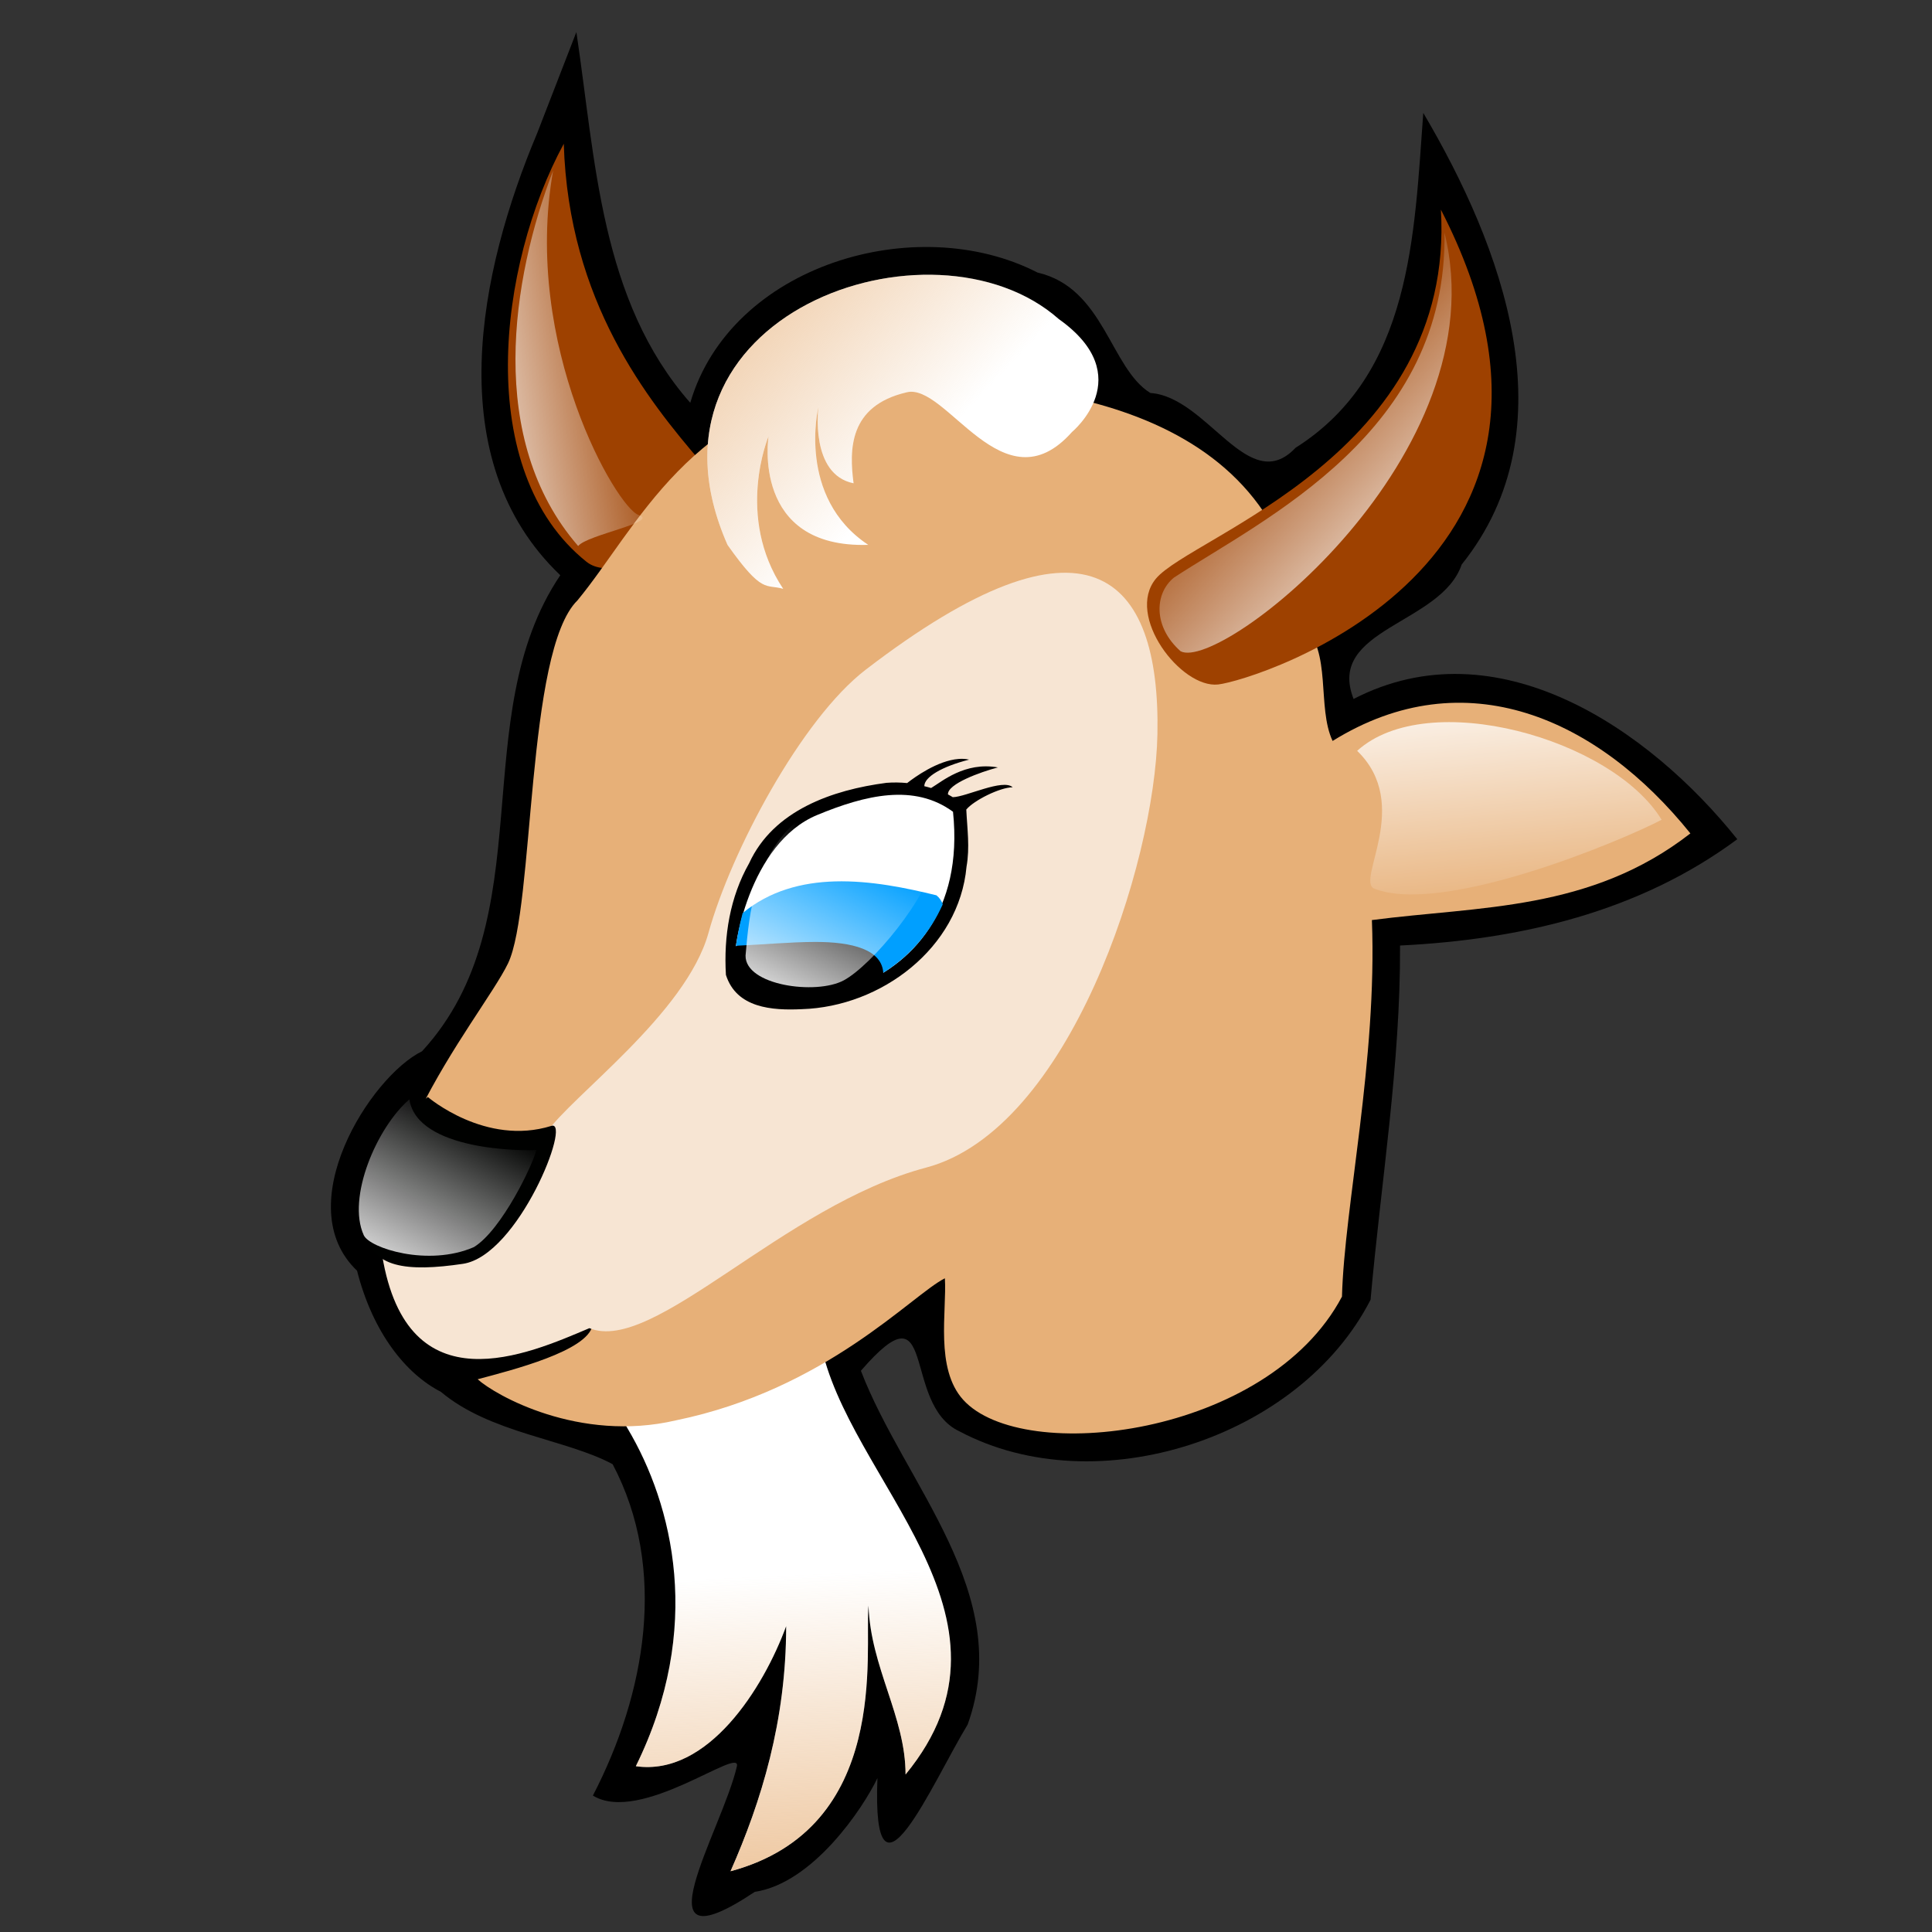
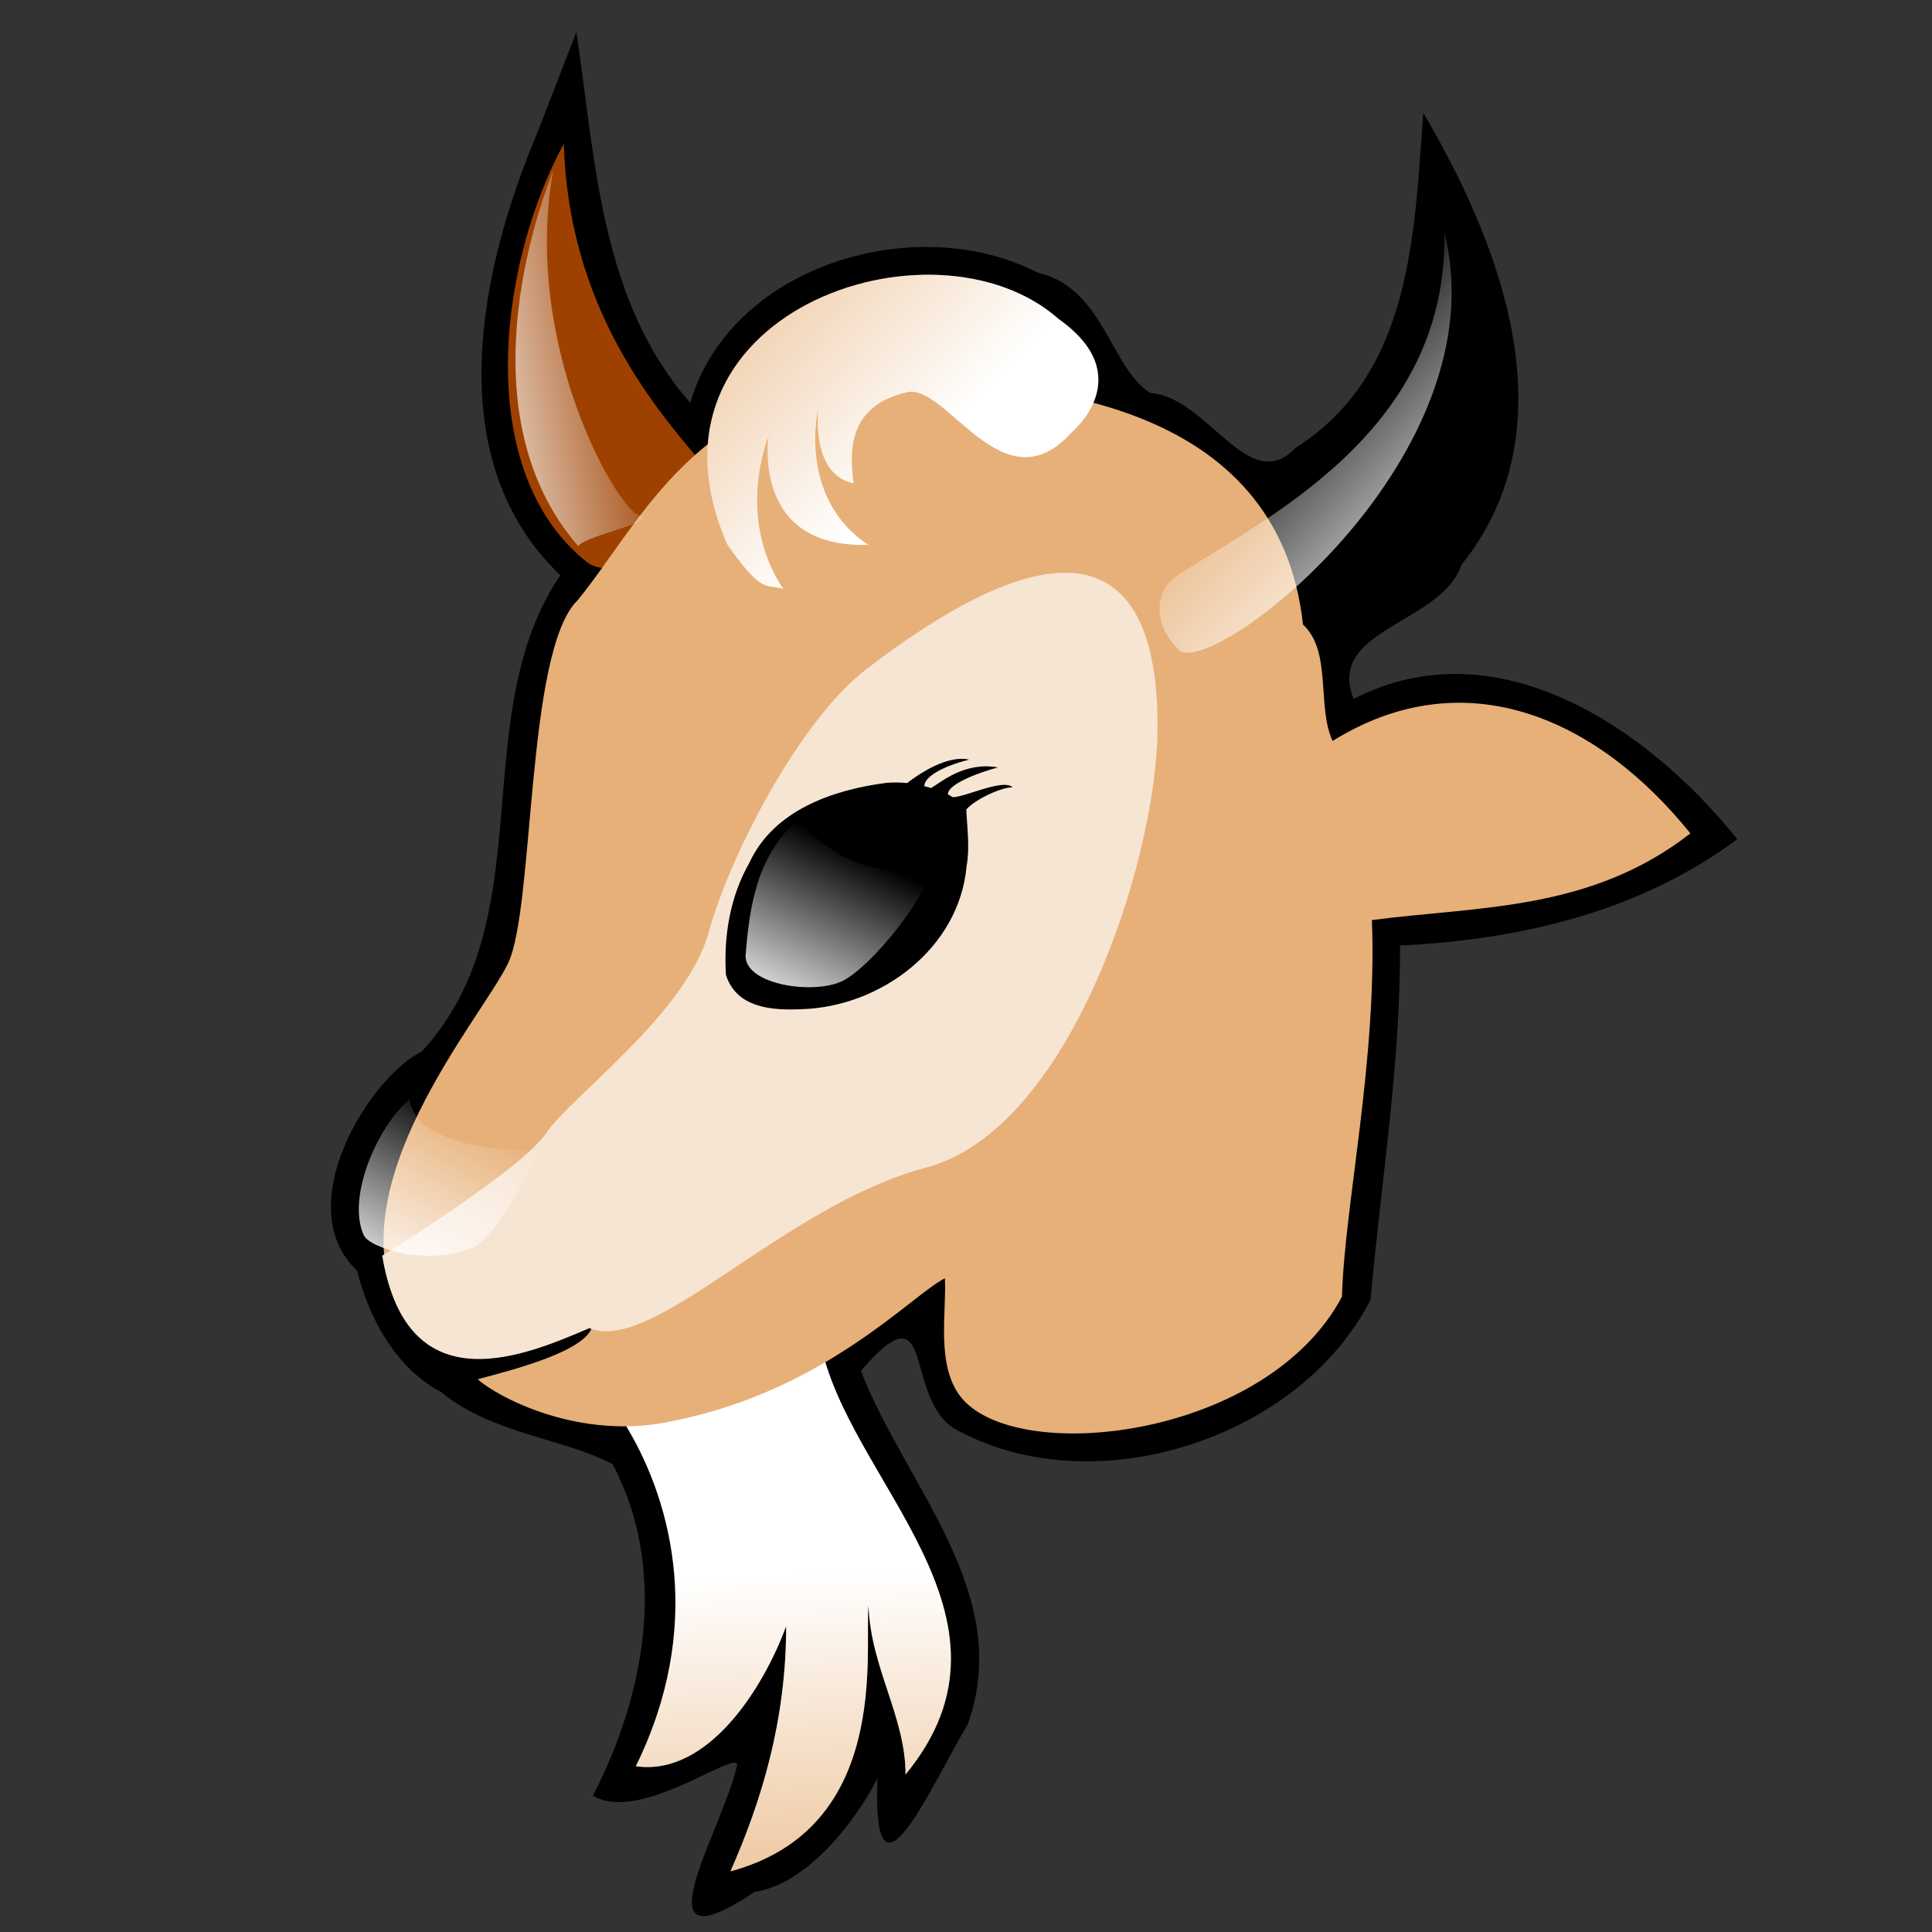
<svg xmlns="http://www.w3.org/2000/svg" xmlns:ns1="http://inkscape.sourceforge.net/DTD/sodipodi-0.dtd" xmlns:ns2="http://www.inkscape.org/namespaces/inkscape" xmlns:xlink="http://www.w3.org/1999/xlink" width="128px" height="128px" id="svg2" ns1:version="0.32" ns2:version="0.41+cvs" ns1:docbase="/home/nicu/Desktop" ns1:docname="goat.svg" ns2:export-filename="/home/nicu/Desktop/goat.png" ns2:export-xdpi="90.000000" ns2:export-ydpi="90.000000">
  <rect width="100%" height="100%" fill="#333333" stroke="none" />
  <defs id="defs3">
    <linearGradient ns2:collect="always" id="linearGradient13173">
      <stop style="stop-color:#e7b078;stop-opacity:1;" offset="0" id="stop13175" />
      <stop style="stop-color:#e7b078;stop-opacity:0;" offset="1" id="stop13177" />
    </linearGradient>
    <linearGradient ns2:collect="always" id="linearGradient7792">
      <stop style="stop-color:#ffffff;stop-opacity:1;" offset="0" id="stop7794" />
      <stop style="stop-color:#ffffff;stop-opacity:0;" offset="1" id="stop7796" />
    </linearGradient>
    <linearGradient ns2:collect="always" xlink:href="#linearGradient7792" id="linearGradient13218" gradientUnits="userSpaceOnUse" x1="407.501" y1="245.976" x2="400.896" y2="164.131" gradientTransform="matrix(0.171,0,0,0.171,8.922,-25.446)" />
    <linearGradient ns2:collect="always" xlink:href="#linearGradient7792" id="linearGradient13221" gradientUnits="userSpaceOnUse" x1="571.827" y1="350.698" x2="485.499" y2="270.172" gradientTransform="matrix(0.171,0,0,0.171,8.922,-25.446)" />
    <linearGradient ns2:collect="always" xlink:href="#linearGradient7792" id="linearGradient13224" gradientUnits="userSpaceOnUse" x1="156.978" y1="302.475" x2="246.78" y2="287.273" gradientTransform="matrix(0.171,0,0,0.171,8.922,-25.446)" />
    <linearGradient ns2:collect="always" xlink:href="#linearGradient7792" id="linearGradient13227" gradientUnits="userSpaceOnUse" x1="367.35" y1="360.532" x2="416.92" y2="260.59" gradientTransform="matrix(0.171,0,0,0.171,8.922,-25.446)" />
    <linearGradient ns2:collect="always" xlink:href="#linearGradient7792" id="linearGradient13230" gradientUnits="userSpaceOnUse" x1="128.742" y1="641.769" x2="168.338" y2="567.041" gradientTransform="matrix(0.171,0,0,0.171,8.922,-25.446)" />
    <linearGradient ns2:collect="always" xlink:href="#linearGradient7792" id="linearGradient13233" gradientUnits="userSpaceOnUse" x1="290.786" y1="530.49" x2="324.901" y2="460.636" gradientTransform="matrix(0.171,0,0,0.171,8.922,-25.446)" />
    <linearGradient ns2:collect="always" xlink:href="#linearGradient13173" id="linearGradient13246" gradientUnits="userSpaceOnUse" x1="305" y1="933.362" x2="297.38" y2="757.362" gradientTransform="matrix(0.171,0,0,0.171,8.922,-25.446)" />
    <linearGradient ns2:collect="always" xlink:href="#linearGradient7792" id="linearGradient14017" x1="45.536" y1="48.356" x2="32.411" y2="27.909" gradientUnits="userSpaceOnUse" />
    <linearGradient ns2:collect="always" xlink:href="#linearGradient13173" id="linearGradient14042" gradientUnits="userSpaceOnUse" gradientTransform="matrix(0.171,0,0,0.171,8.922,-25.446)" x1="305" y1="933.362" x2="297.38" y2="757.362" />
    <linearGradient ns2:collect="always" xlink:href="#linearGradient7792" id="linearGradient14044" gradientUnits="userSpaceOnUse" gradientTransform="matrix(0.171,0,0,0.171,8.922,-25.446)" x1="290.786" y1="530.49" x2="324.901" y2="460.636" />
    <linearGradient ns2:collect="always" xlink:href="#linearGradient7792" id="linearGradient14046" gradientUnits="userSpaceOnUse" gradientTransform="matrix(0.171,0,0,0.171,8.922,-25.446)" x1="128.742" y1="641.769" x2="168.338" y2="567.041" />
    <linearGradient ns2:collect="always" xlink:href="#linearGradient7792" id="linearGradient14048" gradientUnits="userSpaceOnUse" gradientTransform="matrix(0.171,0,0,0.171,8.922,-25.446)" x1="367.35" y1="360.532" x2="416.92" y2="260.59" />
    <linearGradient ns2:collect="always" xlink:href="#linearGradient7792" id="linearGradient14050" gradientUnits="userSpaceOnUse" gradientTransform="matrix(0.171,0,0,0.171,8.922,-25.446)" x1="156.978" y1="302.475" x2="246.78" y2="287.273" />
    <linearGradient ns2:collect="always" xlink:href="#linearGradient7792" id="linearGradient14052" gradientUnits="userSpaceOnUse" gradientTransform="matrix(0.171,0,0,0.171,8.922,-25.446)" x1="571.827" y1="350.698" x2="485.499" y2="270.172" />
    <linearGradient ns2:collect="always" xlink:href="#linearGradient7792" id="linearGradient14054" gradientUnits="userSpaceOnUse" gradientTransform="matrix(0.171,0,0,0.171,8.922,-25.446)" x1="407.501" y1="245.976" x2="400.896" y2="164.131" />
    <linearGradient ns2:collect="always" xlink:href="#linearGradient7792" id="linearGradient14056" gradientUnits="userSpaceOnUse" x1="45.536" y1="48.356" x2="32.411" y2="27.909" />
    <linearGradient y2="57.799" x2="105.369" y1="40.249" x1="103.694" gradientUnits="userSpaceOnUse" id="linearGradient1342" xlink:href="#linearGradient7792" ns2:collect="always" />
    <linearGradient y2="270.172" x2="485.499" y1="350.698" x1="571.827" gradientTransform="matrix(0.171,0,0,0.171,3.922,-25.446)" gradientUnits="userSpaceOnUse" id="linearGradient1351" xlink:href="#linearGradient7792" ns2:collect="always" />
    <linearGradient y2="287.273" x2="246.78" y1="302.475" x1="156.978" gradientTransform="matrix(0.171,0,0,0.171,3.922,-25.446)" gradientUnits="userSpaceOnUse" id="linearGradient1354" xlink:href="#linearGradient7792" ns2:collect="always" />
    <linearGradient y2="567.041" x2="168.338" y1="641.769" x1="128.742" gradientTransform="matrix(0.171,0,0,0.171,3.922,-25.446)" gradientUnits="userSpaceOnUse" id="linearGradient1360" xlink:href="#linearGradient7792" ns2:collect="always" />
    <linearGradient y2="460.636" x2="324.901" y1="530.49" x1="290.786" gradientTransform="matrix(0.171,0,0,0.171,3.922,-25.446)" gradientUnits="userSpaceOnUse" id="linearGradient1363" xlink:href="#linearGradient7792" ns2:collect="always" />
    <linearGradient y2="757.362" x2="297.38" y1="933.362" x1="305" gradientTransform="matrix(0.171,0,0,0.171,3.922,-25.446)" gradientUnits="userSpaceOnUse" id="linearGradient1376" xlink:href="#linearGradient13173" ns2:collect="always" />
    <linearGradient gradientUnits="userSpaceOnUse" y2="18.462" x2="71.385" y1="-9.0476794e-07" x1="51.897" id="linearGradient3240" xlink:href="#linearGradient13173" ns2:collect="always" />
    <linearGradient y2="757.362" x2="297.38" y1="933.362" x1="305" gradientTransform="matrix(0.171,0,0,0.171,3.922,-25.446)" gradientUnits="userSpaceOnUse" id="linearGradient3263" xlink:href="#linearGradient13173" ns2:collect="always" />
    <linearGradient y2="460.636" x2="324.901" y1="530.49" x1="290.786" gradientTransform="matrix(0.171,0,0,0.171,3.922,-25.446)" gradientUnits="userSpaceOnUse" id="linearGradient3265" xlink:href="#linearGradient7792" ns2:collect="always" />
    <linearGradient y2="567.041" x2="168.338" y1="641.769" x1="128.742" gradientTransform="matrix(0.171,0,0,0.171,3.922,-25.446)" gradientUnits="userSpaceOnUse" id="linearGradient3267" xlink:href="#linearGradient7792" ns2:collect="always" />
    <linearGradient y2="287.273" x2="246.78" y1="302.475" x1="156.978" gradientTransform="matrix(0.171,0,0,0.171,3.922,-25.446)" gradientUnits="userSpaceOnUse" id="linearGradient3269" xlink:href="#linearGradient7792" ns2:collect="always" />
    <linearGradient y2="270.172" x2="485.499" y1="350.698" x1="571.827" gradientTransform="matrix(0.171,0,0,0.171,3.922,-25.446)" gradientUnits="userSpaceOnUse" id="linearGradient3271" xlink:href="#linearGradient7792" ns2:collect="always" />
    <linearGradient y2="57.799" x2="105.369" y1="40.249" x1="103.694" gradientUnits="userSpaceOnUse" id="linearGradient3273" xlink:href="#linearGradient7792" ns2:collect="always" />
    <linearGradient y2="18.462" x2="71.385" y1="-9.0476794e-07" x1="51.897" gradientUnits="userSpaceOnUse" id="linearGradient3275" xlink:href="#linearGradient13173" ns2:collect="always" />
  </defs>
  <ns1:namedview id="base" pagecolor="#ffffff" bordercolor="#666666" borderopacity="1.0" ns2:pageopacity="0.0" ns2:pageshadow="2" ns2:zoom="1.0000000" ns2:cx="64.000000" ns2:cy="64.000000" ns2:document-units="px" ns2:current-layer="layer1" ns2:window-width="1152" ns2:window-height="791" ns2:window-x="0" ns2:window-y="24" showguides="true" ns2:guide-bbox="true" />
  <g ns2:label="Layer 1" ns2:groupmode="layer" id="layer1">
    <g transform="matrix(0.947,0,0,0.947,0.217,5.794)" id="g3242">
      <path style="fill:#000000;fill-opacity:1;fill-rule:evenodd;stroke:none;stroke-width:1px;stroke-linecap:butt;stroke-linejoin:miter;stroke-opacity:1" d="M 37.344,3.219 C 33.301,12.834 30.502,26.047 38.969,34.125 C 32.264,44.078 37.838,58.124 29.299,67.428 C 25.673,69.199 19.966,78.234 24.75,82.781 C 25.851,87.11 28.158,89.996 30.616,91.255 C 34.05,94.153 39.356,94.558 42.631,96.317 C 46.509,103.655 44.927,112.415 41.25,119.5 C 44.56,121.544 51.598,116.009 51.327,117.444 C 50.308,121.93 44.08,131.898 52.577,126.236 C 56.639,125.627 60.134,120.415 61.156,118.281 C 60.763,128.562 64.987,118.615 67.469,114.531 C 70.774,105.356 63.06,97.752 60,89.781 C 65.429,83.505 62.793,92.099 66.896,94.021 C 76.527,99.12 90.719,94.477 95.656,84.812 C 96.388,76.557 97.757,68.337 97.719,60.031 C 106.136,59.619 114.442,57.69 121.312,52.594 C 115.12,44.845 104.507,37.597 94.469,42.781 C 92.524,37.855 100.609,37.57 102.031,33.375 C 109.695,23.824 104.823,11.067 99.344,1.781 C 98.711,10.296 98.544,20.067 90.408,25.21 C 87.132,28.685 84.271,21.65 80.25,21.375 C 77.445,19.645 77.021,14.023 72.357,12.95 C 63.858,8.584 50.881,12.43 48.062,22.062 C 41.758,14.89 41.441,5.086 40.094,-3.875 C 39.177,-1.51 38.26,0.854 37.344,3.219 z " id="path2437" />
-       <path ns1:nodetypes="cssc" id="path2144" d="M 39.213,3.94 C 39.549,14.983 45.071,21.849 48.864,26.267 C 51.417,29.24 43.518,35.357 40.798,33.181 C 32.875,26.843 34.604,12.438 39.213,3.94 z " style="fill:#9e4100;fill-opacity:1;fill-rule:evenodd;stroke:none;stroke-width:1px;stroke-linecap:butt;stroke-linejoin:miter;stroke-opacity:1" />
+       <path ns1:nodetypes="cssc" id="path2144" d="M 39.213,3.94 C 39.549,14.983 45.071,21.849 48.864,26.267 C 51.417,29.24 43.518,35.357 40.798,33.181 C 32.875,26.843 34.604,12.438 39.213,3.94 " style="fill:#9e4100;fill-opacity:1;fill-rule:evenodd;stroke:none;stroke-width:1px;stroke-linecap:butt;stroke-linejoin:miter;stroke-opacity:1" />
      <path ns1:nodetypes="ccccccsc" id="path2158" d="M 57.165,87.752 C 58.99,97.403 72.248,106.932 63.125,118.024 C 63.125,113.99 60.676,110.533 60.532,106.212 C 60.244,109.381 62.116,121.769 50.881,124.794 C 53.042,119.896 54.77,114.278 54.77,107.652 C 53.186,111.974 49.296,118.168 44.255,117.447 C 49.008,107.796 46.848,99.154 43.679,93.824 C 40.51,88.494 52.268,92.65 57.165,87.752 z " style="fill:#ffffff;fill-opacity:1;fill-rule:evenodd;stroke:none;stroke-width:1px;stroke-linecap:butt;stroke-linejoin:miter;stroke-opacity:1" />
      <path style="fill:url(#linearGradient3263);fill-opacity:1;fill-rule:evenodd;stroke:none;stroke-width:1px;stroke-linecap:butt;stroke-linejoin:miter;stroke-opacity:1" d="M 57.165,87.752 C 58.99,97.403 72.248,106.932 63.125,118.024 C 63.125,113.99 60.676,110.533 60.532,106.212 C 60.244,109.381 62.116,121.769 50.881,124.794 C 53.042,119.896 54.77,114.278 54.77,107.652 C 53.186,111.974 49.296,118.168 44.255,117.447 C 49.008,107.796 46.848,99.154 43.679,93.824 C 40.51,88.494 52.268,92.65 57.165,87.752 z " id="path13171" ns1:nodetypes="ccccccsc" />
      <path id="path2154" d="M 59.859,20.691 C 48.06,22.045 44.364,30.808 40.171,35.885 C 36.543,39.433 37.185,57.392 35.312,61.281 C 33.44,65.17 23.081,76.951 27.844,85.75 C 30.792,91.196 37.618,88.295 41.219,86.625 C 40.851,88.402 35.632,89.724 33.188,90.375 C 34.406,91.483 40.292,94.834 47.062,93.25 C 57.578,91.089 63.57,84.465 65.875,83.312 C 66.019,85.617 65.172,89.622 67.156,91.812 C 71.334,96.422 88.471,94.389 93.656,84.594 C 93.822,78.288 96.129,68.029 95.75,58.25 C 103.305,57.265 111.033,57.63 118.031,52.188 C 111.564,44.146 102.281,39.962 93,45.719 C 91.885,43.346 92.966,39.45 90.93,37.578 C 89.22,22.01 72.345,20.144 59.859,20.691 z " style="fill:#e7b078;fill-opacity:1;fill-rule:evenodd;stroke:none;stroke-width:1px;stroke-linecap:butt;stroke-linejoin:miter;stroke-opacity:1" ns1:nodetypes="ccssccccscccccc" />
      <path ns1:nodetypes="cssssscc" id="path8568" d="M 26.51,81.728 C 26.51,81.728 36.294,75.688 37.985,73.152 C 39.676,70.615 47.769,64.817 49.339,59.14 C 50.91,53.463 55.829,44.196 60.331,40.738 C 75.825,28.837 80.962,34.023 80.745,45.249 C 80.57,54.307 74.585,72.91 64.559,75.568 C 54.533,78.225 45.517,88.648 41.005,86.801 C 36.721,88.615 28.281,92.402 26.51,81.728 z " style="opacity:1;fill:#f7e5d3;fill-opacity:1;fill-rule:evenodd;stroke:none;stroke-width:1px;stroke-linecap:butt;stroke-linejoin:miter;stroke-opacity:1" />
-       <path ns1:nodetypes="cssc" id="path2142" d="M 100.577,8.549 C 113.397,33.469 87.585,41.48 84.992,41.768 C 82.399,42.056 78.482,36.954 80.643,34.361 C 83.134,31.371 101.585,25.691 100.577,8.549 z " style="fill:#9e4100;fill-opacity:1;fill-rule:evenodd;stroke:none;stroke-width:1px;stroke-linecap:butt;stroke-linejoin:miter;stroke-opacity:1" />
-       <path ns1:nodetypes="csscc" id="path2146" d="M 29.706,70.633 C 29.706,70.633 33.739,74.09 38.349,72.649 C 39.784,72.201 36.044,81.724 32.155,82.3 C 28.266,82.877 25.673,82.588 25.385,79.996 C 24.97,77.915 26.105,73.081 29.706,70.633 z " style="fill:#000100;fill-opacity:1;fill-rule:evenodd;stroke:none;stroke-width:1px;stroke-linecap:butt;stroke-linejoin:miter;stroke-opacity:1" />
      <path id="path9328" d="M 66.833,46.978 C 65.347,47.096 63.754,48.261 63.235,48.665 C 62.762,48.62 62.279,48.61 61.789,48.649 C 57.999,49.146 53.881,50.571 52.18,54.276 C 50.838,56.643 50.394,59.381 50.557,62.086 C 51.292,64.408 53.785,64.584 55.874,64.483 C 61.42,64.312 66.871,60.207 67.389,54.516 C 67.63,53.16 67.437,51.871 67.373,50.518 C 67.907,49.874 69.724,48.969 70.618,48.959 C 69.933,48.336 67.35,49.64 66.428,49.653 C 66.314,49.593 66.207,49.515 66.091,49.461 C 66.04,48.727 68.381,47.887 69.583,47.571 C 67.268,47.16 65.663,48.565 64.912,49.012 C 64.754,48.963 64.596,48.924 64.436,48.884 C 64.429,48.246 65.655,47.513 67.57,47.026 C 67.335,46.971 67.087,46.958 66.833,46.978 z " style="fill:#000000;fill-opacity:1;fill-rule:evenodd;stroke:none;stroke-width:1px;stroke-linecap:butt;stroke-linejoin:miter;stroke-opacity:1" />
-       <path ns1:nodetypes="cssc" id="path2148" d="M 66.444,50.673 C 63.734,48.688 60.335,49.49 56.931,50.904 C 52.228,52.858 50.924,60.254 51.169,61.846 C 51.745,65.591 67.91,64.702 66.444,50.673 z " style="fill:#ffffff;fill-opacity:1;fill-rule:evenodd;stroke:none;stroke-width:1px;stroke-linecap:butt;stroke-linejoin:miter;stroke-opacity:1" />
-       <path ns1:nodetypes="ccsccc" id="path6268" d="M 58.175,55.546 C 55.887,55.612 53.618,56.194 51.726,57.762 C 51.237,59.621 51.076,61.23 51.171,61.845 C 51.632,64.84 62.196,65.026 65.723,57.156 C 65.668,56.934 65.489,56.677 65.285,56.518 C 63.221,56.014 60.689,55.474 58.175,55.546 z " style="fill:#009fff;fill-opacity:1;fill-rule:evenodd;stroke:none;stroke-width:1px;stroke-linecap:butt;stroke-linejoin:miter;stroke-opacity:1" />
      <path ns1:nodetypes="cscscc" id="path7029" d="M 56.787,59.78 C 55.06,59.784 53.105,59.968 51.39,60.041 C 51.343,60.043 51.089,60.129 51.044,60.132 C 50.932,60.938 51.082,61.714 51.134,62.05 C 51.466,64.213 57.175,64.79 61.569,62.029 C 61.533,60.297 59.357,59.773 56.787,59.78 z " style="fill:#000000;fill-opacity:1;fill-rule:evenodd;stroke:none;stroke-width:1px;stroke-linecap:butt;stroke-linejoin:miter;stroke-opacity:1" />
      <path ns1:nodetypes="ccscc" id="path7032" d="M 55.607,51.23 C 52.578,53.843 52.185,57.705 51.93,60.735 C 51.9,62.82 56.856,63.51 58.799,62.469 C 60.741,61.429 64.765,56.642 65.181,53.867 C 62.059,55.74 58.244,54.283 55.607,51.23 z " style="fill:url(#linearGradient3265);fill-opacity:1;fill-rule:evenodd;stroke:none;stroke-width:1px;stroke-linecap:butt;stroke-linejoin:miter;stroke-opacity:1" />
      <path ns1:nodetypes="ccccc" id="path7800" d="M 28.412,70.794 C 26.146,72.737 24.018,77.663 25.221,80.299 C 25.633,81.203 29.73,82.519 32.921,81.131 C 34.864,79.952 37.084,75.304 37.292,74.332 C 36.39,74.402 28.967,74.402 28.412,70.794 z " style="fill:url(#linearGradient3267);fill-opacity:1;fill-rule:evenodd;stroke:none;stroke-width:1px;stroke-linecap:butt;stroke-linejoin:miter;stroke-opacity:1" />
      <path ns1:nodetypes="ccsc" id="path10867" d="M 40.22,32.083 C 33.757,24.634 35.569,13.38 38.468,5.811 C 36.294,18.071 42.937,29.425 44.447,29.909 C 45.957,30.392 40.824,31.298 40.22,32.083 z " style="fill:url(#linearGradient3269);fill-opacity:1;fill-rule:evenodd;stroke:none;stroke-width:1px;stroke-linecap:butt;stroke-linejoin:miter;stroke-opacity:1" />
      <path ns1:nodetypes="cccc" id="path11635" d="M 100.823,10.143 C 101.073,24.114 88.266,30.134 81.898,34.291 C 80.535,35.398 80.434,37.734 82.367,39.444 C 85.193,40.931 104.689,25.683 100.823,10.143 z " style="fill:url(#linearGradient3271);fill-opacity:1;fill-rule:evenodd;stroke:none;stroke-width:1px;stroke-linecap:butt;stroke-linejoin:miter;stroke-opacity:1" />
-       <path ns1:nodetypes="ccsc" id="path15617" d="M 94.718,46.411 C 99.653,41.929 112.573,45.567 116.019,51.234 C 113.206,52.708 100.747,57.933 95.924,56.057 C 94.579,55.534 98.603,50.162 94.718,46.411 z " style="fill:url(#linearGradient3273);fill-opacity:1;fill-rule:evenodd;stroke:none;stroke-width:1px;stroke-linecap:butt;stroke-linejoin:miter;stroke-opacity:1" />
      <path style="fill:#ffffff;fill-opacity:1;fill-rule:evenodd;stroke:none;stroke-width:1px;stroke-linecap:butt;stroke-linejoin:miter;stroke-opacity:1" d="M 74.769,24.103 C 74.769,24.103 79.487,20.205 73.846,16.205 C 65.026,8.41 43.59,15.897 50.667,32 C 53.128,35.487 53.333,34.718 54.564,35.077 C 51.179,30 53.538,24.41 53.538,24.41 C 53.538,24.41 52.308,32.256 60.513,32 C 55.487,28.667 57.026,22.359 57.026,22.359 C 57.026,22.359 56.41,27.077 59.487,27.692 C 59.179,25.333 59.154,22.282 63.179,21.333 C 65.974,20.59 69.949,29.538 74.769,24.103 z " id="path1382" ns1:nodetypes="cccccccccc" />
      <path ns1:nodetypes="cccccccccc" id="path3232" d="M 74.769,24.103 C 74.769,24.103 79.487,20.205 73.846,16.205 C 65.026,8.41 43.59,15.897 50.667,32 C 53.128,35.487 53.333,34.718 54.564,35.077 C 51.179,30 53.538,24.41 53.538,24.41 C 53.538,24.41 52.308,32.256 60.513,32 C 55.487,28.667 57.026,22.359 57.026,22.359 C 57.026,22.359 56.41,27.077 59.487,27.692 C 59.179,25.333 59.154,22.282 63.179,21.333 C 65.974,20.59 69.949,29.538 74.769,24.103 z " style="fill:url(#linearGradient3275);fill-opacity:1;fill-rule:evenodd;stroke:none;stroke-width:1px;stroke-linecap:butt;stroke-linejoin:miter;stroke-opacity:1" />
    </g>
  </g>
</svg>